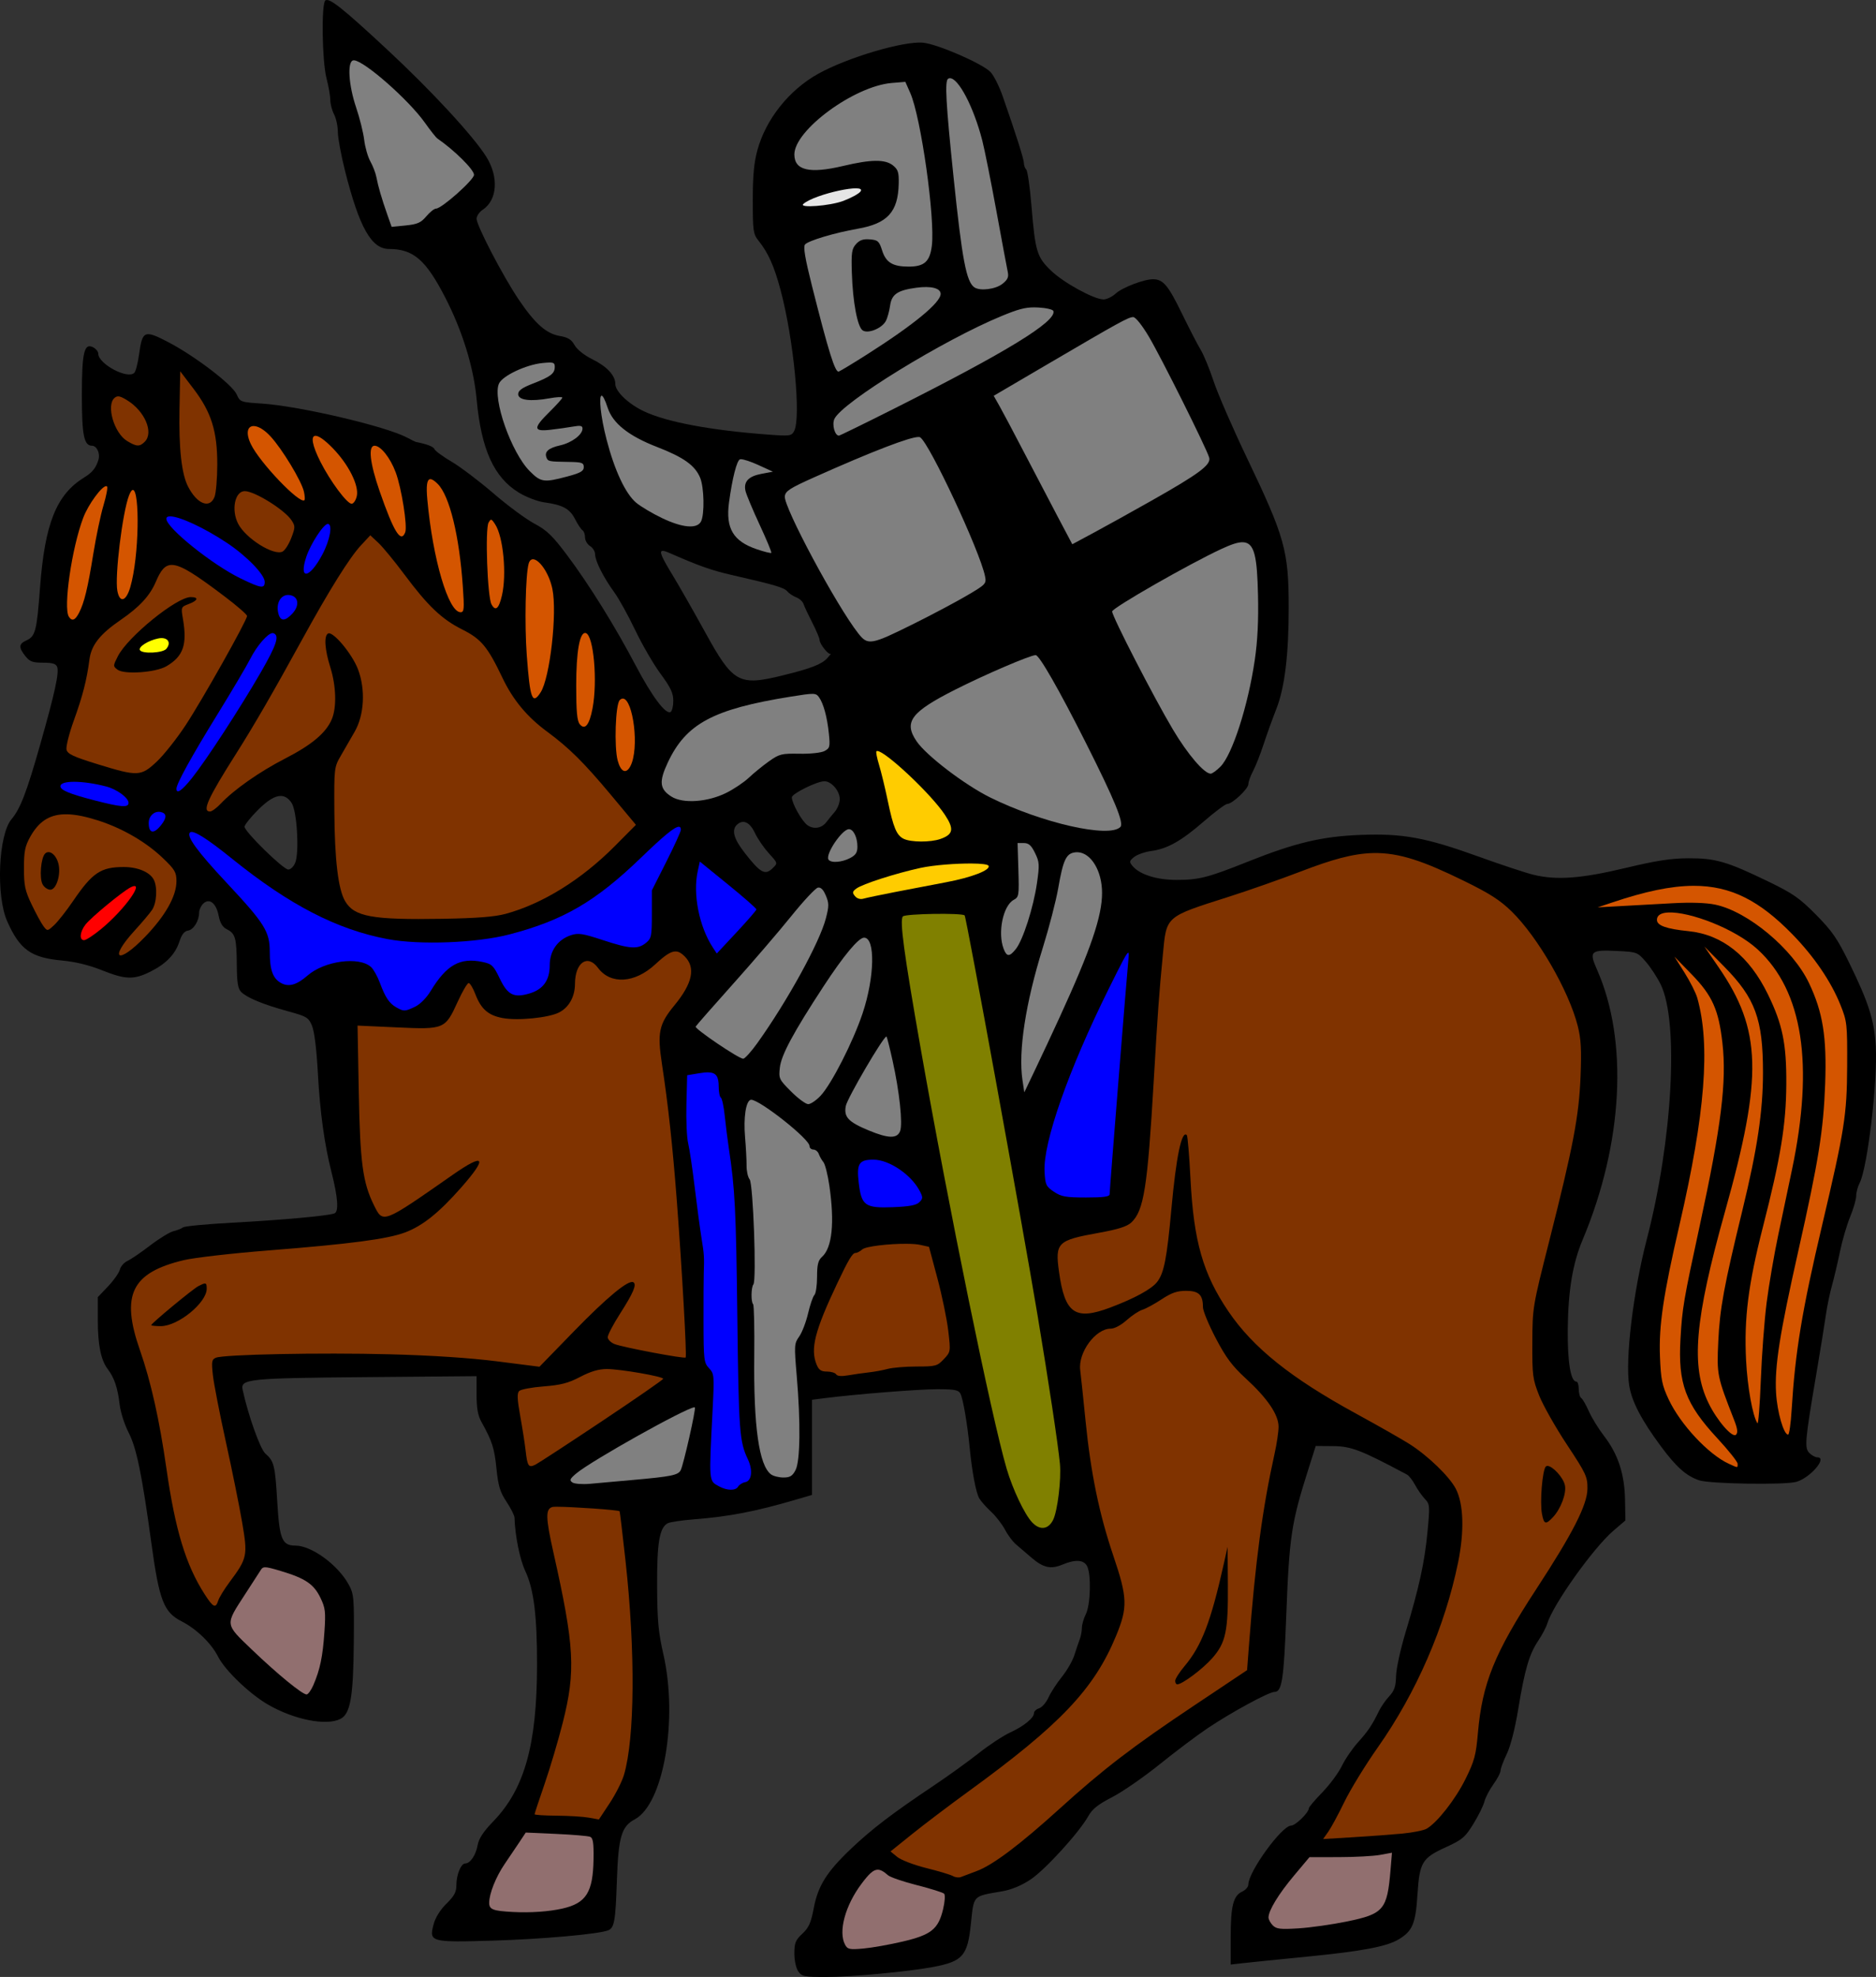
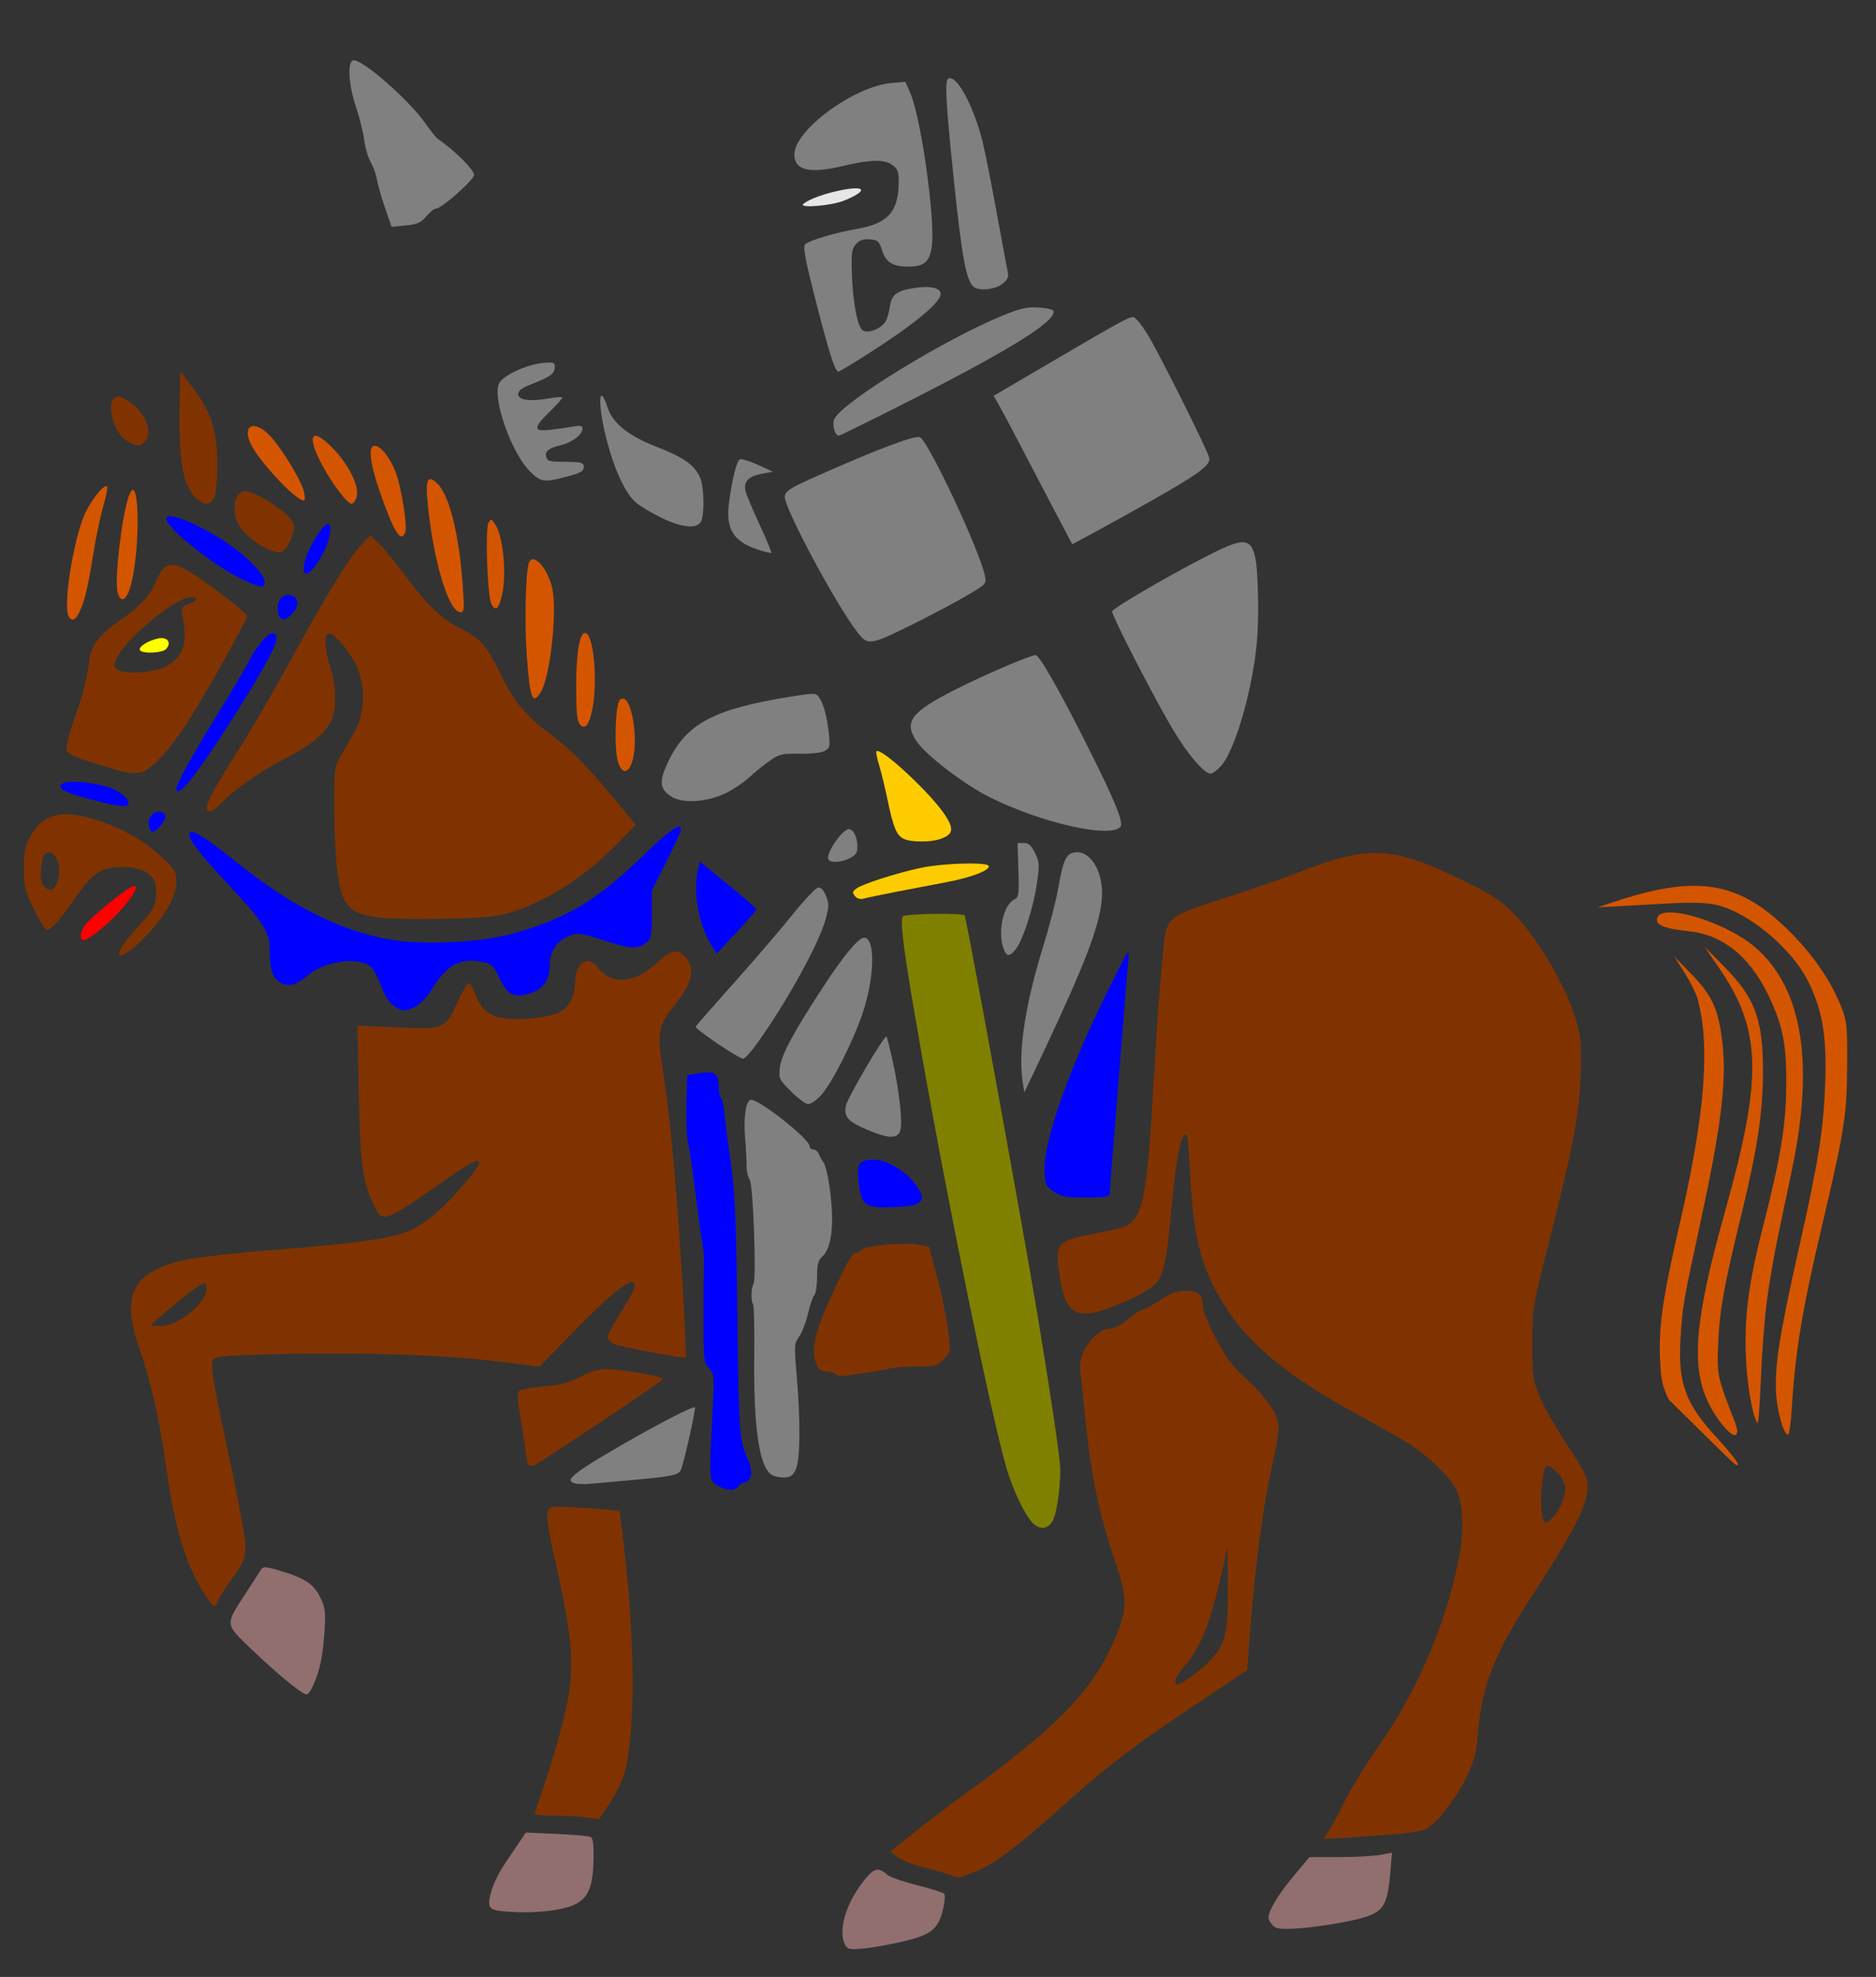
<svg xmlns="http://www.w3.org/2000/svg" xmlns:ns1="http://sodipodi.sourceforge.net/DTD/sodipodi-0.dtd" xmlns:ns2="http://www.inkscape.org/namespaces/inkscape" version="1.1" id="svg2708" width="991.766" height="1044.907" viewBox="0 0 991.766 1044.907" ns1:docname="Warrior7c.svg" ns2:version="1.2.2 (732a01da63, 2022-12-09, custom)">
  <rect x="0" y="0" width="991.766" height="1044.907" fill="#333333" stroke="none" />
  <defs id="defs2712" />
  <ns1:namedview id="namedview2710" pagecolor="#ffffff" bordercolor="#000000" borderopacity="0.25" ns2:showpageshadow="2" ns2:pageopacity="0.0" ns2:pagecheckerboard="0" ns2:deskcolor="#d1d1d1" showgrid="false" ns2:zoom="0.76951673" ns2:cx="466.52657" ns2:cy="509.41063" ns2:window-width="1920" ns2:window-height="1031" ns2:window-x="0" ns2:window-y="25" ns2:window-maximized="1" ns2:current-layer="layer2" />
  <g ns2:groupmode="layer" id="layer2" ns2:label="Layer 1" style="display:inline">
-     <path id="path3189" style="fill:#000000;stroke-width:1.333" d="m 224.1,15.27 c -2.234,1.381 -1.812,32.049 0.566,41.182 1.1,4.223 2,9.381 2,11.461 0,2.08 0.897,5.501 1.992,7.602 1.095,2.1 1.996,6.305 2,9.344 0.005,3.038 1.729,12.338 3.832,20.666 7.521,29.78 13.922,41.134 23.197,41.15 12.834,0.022 19.423,5.671 29.607,25.391 9.21,17.833 15.183,37.158 16.746,54.18 2.428,26.432 9.18,41.272 22.42,49.273 3.81,2.302 9.765,4.58 13.232,5.061 9.893,1.37 13.548,3.349 16.357,8.855 1.418,2.779 3.186,5.427 3.93,5.887 0.744,0.46 1.352,2.156 1.352,3.77 0,1.614 1.201,3.684 2.668,4.6 1.467,0.916 2.666,2.883 2.666,4.373 0,3.461 4.422,12.227 10.113,20.043 2.445,3.358 7.429,12.358 11.074,20 3.645,7.642 9.669,18.021 13.387,23.066 5.337,7.242 6.76,10.242 6.76,14.254 0,2.795 -0.63,5.472 -1.398,5.947 -2.547,1.574 -9.823,-8.107 -18.553,-24.684 -10.969,-20.826 -24.546,-42.643 -36.289,-58.311 -7.603,-10.144 -10.608,-13.03 -17.229,-16.559 -4.41,-2.35 -14.133,-9.538 -21.607,-15.973 -7.475,-6.435 -17.404,-13.95 -22.064,-16.699 -4.661,-2.749 -8.763,-5.747 -9.113,-6.66 -0.518,-1.349 -3.817,-2.636 -9.746,-3.803 -0.367,-0.072 -2.521,-1.123 -4.787,-2.334 -11.163,-5.965 -56.806,-16.653 -76.721,-17.967 -11.284,-0.745 -11.54,-0.84 -13.332,-4.867 -2.308,-5.189 -22.135,-20.314 -36.264,-27.664 -12.543,-6.525 -13.599,-6.072 -15.326,6.557 -0.629,4.599 -1.762,8.979 -2.518,9.734 -3.556,3.556 -19.053,-4.712 -19.053,-10.166 0,-1.037 -1.175,-2.515 -2.611,-3.283 -4.833,-2.587 -6.057,2.525 -6.057,25.305 0,21.073 1.119,26.666 5.334,26.666 2.544,0 4.439,4.022 3.457,7.334 -1.287,4.341 -3.217,6.766 -7.457,9.369 -14.82,9.1 -20.923,24.332 -23.479,58.605 -1.682,22.557 -2.429,25.431 -7.162,27.588 -4.083,1.86 -4.212,3.659 -0.596,8.256 2.322,2.951 3.82,3.514 9.375,3.514 4.927,0 6.828,0.564 7.459,2.211 1.145,2.985 -1.179,13.656 -8.91,40.906 -7.207,25.403 -10.538,34.07 -15.25,39.67 -6.889,8.187 -8.243,40.316 -2.268,53.824 6.656,15.047 12.578,19.303 28.939,20.801 7.059,0.646 14.337,2.413 21.1,5.121 12.493,5.003 16.911,5.142 25.604,0.811 8.393,-4.182 13.222,-9.187 15.449,-16.01 1.209,-3.704 2.601,-5.457 4.557,-5.736 2.921,-0.417 5.848,-5.204 5.848,-9.564 0,-1.38 0.941,-3.451 2.092,-4.602 3.228,-3.228 6.883,-0.457 8.203,6.221 0.79,3.997 2.063,6.114 4.369,7.264 4.477,2.232 5.134,4.569 5.242,18.656 0.074,9.616 0.576,12.719 2.344,14.486 3.063,3.063 11.624,6.599 24.592,10.152 10.103,2.769 10.978,3.293 12.836,7.713 1.25,2.973 2.413,12.457 3.115,25.41 1.099,20.268 3.47,37.414 7.193,52 3.373,13.214 3.915,20.831 1.545,21.74 -3.369,1.293 -27.623,3.501 -54.049,4.922 -13.485,0.725 -25.185,1.839 -26,2.477 -0.815,0.638 -3.101,1.547 -5.08,2.02 -1.979,0.472 -7.517,3.862 -12.307,7.533 -4.79,3.671 -10.175,7.342 -11.967,8.158 -1.792,0.816 -3.609,2.892 -4.041,4.611 -0.432,1.719 -3.231,5.693 -6.221,8.832 l -5.436,5.707 -0.004,12.074 c -0.004,13.253 1.625,21.217 5.334,26.084 3.373,4.426 5.223,9.948 6.201,18.508 0.461,4.036 2.592,10.73 4.738,14.885 4.174,8.079 7.055,22.018 11.947,57.783 4.261,31.149 6.581,37.184 16.166,42.074 7.792,3.975 15.628,11.574 19.193,18.609 3.679,7.26 16.681,19.735 26.447,25.373 13.793,7.964 30.754,11.317 38.211,7.555 5.287,-2.667 6.828,-11.406 7.098,-40.279 0.222,-23.694 0.05,-25.678 -2.65,-30.666 -5.627,-10.395 -19.637,-20.666 -28.188,-20.666 -7.055,0 -8.44,-3.306 -9.609,-22.934 -1.163,-19.518 -1.694,-21.694 -6.281,-25.68 -2.738,-2.378 -9.101,-20.207 -12.025,-33.697 -1.254,-5.785 2.768,-6.199 65.322,-6.738 l 58.334,-0.504 0.004,9.775 c 0.002,7.192 0.686,11.01 2.594,14.443 5.669,10.202 6.819,13.774 7.916,24.598 0.939,9.259 1.883,12.377 5.314,17.559 2.295,3.465 4.2,7.249 4.232,8.406 0.262,9.402 2.802,22.024 5.66,28.119 4.542,9.687 6.286,23.566 6.254,49.748 -0.051,42.084 -6.609,65.542 -23.092,82.604 -5.306,5.492 -7.696,9.127 -8.33,12.668 -0.942,5.256 -3.915,9.633 -6.545,9.633 -2.239,0 -4.674,5.963 -4.674,11.447 0,3.659 -1.123,5.757 -5.244,9.797 -3.273,3.208 -5.825,7.297 -6.789,10.877 -2.534,9.412 -1.663,9.653 31.367,8.662 26.13,-0.784 55.811,-3.433 60.869,-5.432 3.284,-1.298 3.909,-4.816 4.631,-26.02 0.795,-23.379 2.397,-28.89 9.49,-32.666 15.21,-8.097 22.946,-52.89 15.082,-87.334 -2.643,-11.575 -3.213,-17.81 -3.293,-36 -0.101,-22.956 1.253,-30.897 5.66,-33.168 1.225,-0.631 7.512,-1.559 13.971,-2.064 18.34,-1.434 32.274,-4.117 53.256,-10.25 l 9,-2.631 V 780.069 754.917 l 6.334,-0.814 c 16.237,-2.089 49.853,-4.77 59.834,-4.77 9.194,0 11.277,0.397 12.285,2.334 1.395,2.683 3.639,15.727 4.873,28.334 1.284,13.12 3.336,24.003 5.096,27.031 0.869,1.495 3.679,4.671 6.246,7.057 2.567,2.386 5.865,6.641 7.332,9.457 1.467,2.816 4.083,6.32 5.812,7.787 1.73,1.467 5.355,4.575 8.057,6.906 6.331,5.463 10.305,6.388 16.438,3.826 6.884,-2.877 11.298,-2.629 13.098,0.734 2.262,4.226 1.867,20.381 -0.619,25.365 -1.165,2.335 -2.117,5.624 -2.117,7.311 0,1.686 -0.525,4.444 -1.164,6.129 -0.64,1.685 -1.922,5.463 -2.852,8.396 -0.929,2.933 -3.872,8.032 -6.537,11.332 -2.666,3.3 -5.849,8.199 -7.072,10.887 -1.224,2.687 -3.458,5.277 -4.967,5.756 -1.508,0.479 -2.742,1.626 -2.742,2.549 0,2.583 -5.305,6.893 -12.666,10.291 -3.667,1.693 -11.162,6.635 -16.654,10.982 -5.493,4.348 -16.293,12.124 -24,17.279 -21.409,14.32 -32.458,22.753 -43.297,33.049 -12.948,12.299 -17.562,19.648 -19.814,31.559 -1.454,7.69 -2.601,10.253 -6.016,13.443 -3.621,3.383 -4.219,4.863 -4.219,10.443 0,3.727 0.885,7.766 2.074,9.465 1.903,2.718 3.147,2.962 15,2.949 13.341,-0.015 43.364,-2.828 56.258,-5.271 15.651,-2.966 18.186,-5.825 19.957,-22.516 1.668,-15.724 0.756,-14.754 16.432,-17.461 5.076,-0.877 10.265,-3.022 15.148,-6.264 7.71,-5.118 25.748,-24.916 30.551,-33.531 2.078,-3.729 5.167,-6.181 12.578,-9.986 5.402,-2.774 16.764,-10.635 25.246,-17.471 8.482,-6.835 19.922,-15.431 25.422,-19.104 12.699,-8.479 32.199,-19.049 35.143,-19.049 3.952,0 4.947,-6.39 6.219,-39.91 1.609,-42.423 2.653,-49.33 11.791,-78.09 l 3.812,-12 9.184,0.076 c 9.568,0.079 14.718,2.064 39.062,15.059 1.033,0.552 2.947,2.994 4.252,5.428 1.305,2.434 3.63,5.764 5.166,7.398 2.672,2.844 2.732,3.595 1.408,17.506 -1.532,16.103 -4.41,29.268 -11.633,53.201 -2.656,8.8 -4.898,19.125 -4.984,22.947 -0.123,5.492 -0.88,7.73 -3.602,10.668 -1.894,2.045 -4.317,5.517 -5.385,7.717 -3.635,7.486 -5.762,10.662 -11.162,16.668 -2.967,3.3 -6.811,8.931 -8.541,12.516 -1.73,3.585 -6.353,9.829 -10.271,13.875 -3.919,4.046 -7.125,7.818 -7.125,8.381 0,2.295 -7.08,9.229 -9.424,9.229 -4.87,0 -22.576,24.403 -22.576,31.115 0,1.251 -1.471,2.945 -3.268,3.764 -4.693,2.138 -6.066,7.578 -6.066,24.031 v 14.514 l 6.334,-0.727 c 3.483,-0.399 18.54,-1.926 33.461,-3.393 29.761,-2.925 42.76,-5.379 49.184,-9.285 7.15,-4.348 8.785,-8.279 9.754,-23.453 1.098,-17.209 2.424,-19.423 15.09,-25.195 8.597,-3.918 10.097,-5.189 14.453,-12.246 2.673,-4.331 5.306,-9.65 5.852,-11.822 0.545,-2.172 2.69,-6.294 4.766,-9.16 2.076,-2.866 3.773,-6.111 3.773,-7.211 0,-1.1 1.477,-5.059 3.281,-8.799 1.987,-4.12 4.359,-13.369 6.02,-23.467 3.485,-21.192 5.82,-29.215 10.564,-36.312 2.091,-3.128 4.242,-7.188 4.783,-9.021 2.952,-10.006 24.367,-40.096 35.043,-49.236 l 6.309,-5.4 -0.199,-11.016 c -0.245,-13.531 -3.722,-24.074 -11.092,-33.627 -2.91,-3.771 -6.526,-9.651 -8.037,-13.066 -1.511,-3.415 -3.331,-6.569 -4.043,-7.01 -0.712,-0.44 -1.295,-2.566 -1.295,-4.723 0,-2.157 -0.554,-3.922 -1.23,-3.922 -3.054,0 -4.764,-10.472 -4.574,-28 0.219,-20.21 2.602,-34.469 7.848,-46.947 21.39,-50.887 24.28,-105.168 7.604,-142.83 -4.324,-9.765 -3.461,-10.547 10.844,-9.834 10.287,0.513 10.576,0.623 15.012,5.734 2.488,2.866 6.012,8.254 7.83,11.975 9.679,19.804 6.277,82.231 -7.334,134.57 -7.206,27.711 -11.544,63.74 -9.32,77.404 1.378,8.464 6.4,18.107 16.646,31.969 8.198,11.09 13.456,15.779 20.309,18.107 5.605,1.905 45.216,2.546 51.342,0.832 7.385,-2.067 16.735,-12.98 11.121,-12.98 -1.048,0 -2.914,-1.008 -4.146,-2.24 -2.697,-2.697 -2.387,-6.3 3.521,-41.092 2.241,-13.2 4.577,-27.6 5.189,-32 0.613,-4.4 2.041,-11.301 3.172,-15.334 1.131,-4.033 3.042,-12.133 4.246,-18 1.204,-5.867 3.628,-14.157 5.389,-18.422 1.76,-4.265 3.199,-9.245 3.199,-11.066 0,-1.821 0.836,-4.932 1.855,-6.912 4.145,-8.05 9.506,-53.43 8.508,-72.006 -0.74,-13.767 -3.713,-23.148 -14.006,-44.195 -6.288,-12.858 -9.061,-16.88 -17.578,-25.5 -8.748,-8.854 -12.18,-11.236 -25.445,-17.66 -21.608,-10.464 -27.744,-12.247 -42,-12.197 -9.194,0.032 -16.989,1.235 -33.334,5.143 -23.429,5.601 -36.397,6.553 -48.666,3.566 -4.033,-0.982 -16.957,-5.26 -28.719,-9.506 -28.214,-10.185 -40.287,-12.41 -62.615,-11.545 -20.416,0.791 -34.524,4.136 -59.576,14.131 -21.219,8.465 -25.862,9.65 -37.814,9.65 -10.462,0 -19.486,-2.88 -23.232,-7.416 -1.75,-2.119 -1.654,-2.617 0.908,-4.691 1.576,-1.276 5.608,-2.695 8.961,-3.154 8.669,-1.188 15.885,-5.247 27.971,-15.732 5.803,-5.034 11.332,-9.152 12.287,-9.152 2.661,0 11.164,-7.991 11.164,-10.492 0,-1.218 1.11,-4.306 2.467,-6.861 1.357,-2.556 3.84,-8.847 5.518,-13.98 1.677,-5.133 4.738,-13.629 6.803,-18.879 4.43,-11.264 6.55,-28.646 6.535,-53.596 -0.018,-30.002 -1.992,-37.094 -21.943,-78.809 -7.554,-15.794 -15.525,-34.117 -17.715,-40.717 -2.19,-6.6 -5.272,-14.099 -6.848,-16.666 -1.576,-2.567 -6.135,-11.387 -10.133,-19.6 -7.091,-14.567 -9.791,-17.734 -15.109,-17.734 -4.809,0 -16.285,4.4 -19.68,7.547 -1.851,1.715 -4.754,3.119 -6.451,3.119 -5.027,0 -21.039,-8.763 -27.736,-15.18 -7.483,-7.17 -8.381,-10.129 -10.363,-34.152 -0.817,-9.9 -2.053,-18.571 -2.748,-19.268 -0.695,-0.697 -1.264,-2.246 -1.264,-3.443 0,-2.059 -3.894,-14.34 -11.189,-35.289 -1.788,-5.133 -4.651,-10.867 -6.363,-12.742 -4.026,-4.409 -28.018,-14.876 -35.779,-15.609 -10.245,-0.968 -39.863,7.801 -55.334,16.385 -15.374,8.529 -27.669,23.912 -32.176,40.26 -1.85,6.711 -2.49,13.563 -2.49,26.607 0,16.203 0.233,17.862 2.994,21.334 5.268,6.623 8.329,13.491 11.76,26.381 6.91,25.963 10.86,67.296 7.102,74.318 -1.387,2.591 -2.219,2.704 -13.666,1.85 -30.378,-2.266 -53.424,-6.566 -65.559,-12.232 -8.266,-3.86 -15.299,-10.539 -15.299,-14.529 0,-4.518 -4.447,-9.274 -12.289,-13.139 -4.155,-2.048 -7.942,-5.069 -9.234,-7.369 -1.674,-2.979 -3.506,-4.121 -7.773,-4.842 -7.188,-1.214 -13.138,-6.478 -21.77,-19.258 -8.307,-12.299 -22.266,-39.071 -22.266,-42.705 0,-1.456 1.438,-3.591 3.197,-4.744 7.756,-5.082 8.623,-17.276 1.984,-27.939 C 302.331,87.02 279.985,62.862 256.37,40.929 233.231,19.438 226.289,13.918 224.1,15.27 Z M 402.598,306.249 c 0.805,0.058 2.053,0.509 3.734,1.248 15.094,6.638 21.846,9.027 32.207,11.402 23.182,5.314 28.059,6.745 29.688,8.707 0.915,1.103 3.053,2.534 4.752,3.18 1.699,0.646 3.437,2.233 3.861,3.527 0.424,1.294 2.507,5.737 4.631,9.873 2.124,4.136 3.861,8.241 3.861,9.123 0,2.138 4.748,8.095 5.842,7.33 0.474,-0.332 -0.306,0.683 -1.734,2.254 -3.004,3.304 -8.534,5.456 -23.439,9.127 -23.423,5.768 -26.357,4.14 -41.24,-22.91 -5.918,-10.756 -13.61,-24.244 -17.094,-29.973 -5.9,-9.703 -7.483,-13.063 -5.068,-12.889 z m 85.268,121.752 c 3.745,0 8.135,5.11 8.135,9.471 0,1.999 -1.209,5.036 -2.686,6.748 -1.477,1.712 -3.427,4.103 -4.334,5.312 -2.495,3.327 -6.702,4.048 -10.029,1.717 -2.943,-2.062 -8.285,-11.562 -8.285,-14.736 0,-1.941 13.277,-8.512 17.199,-8.512 z m -287.227,7.773 c 2.187,0.071 4.022,1.329 5.609,3.752 2.793,4.262 4.097,25.817 1.904,31.475 -0.782,2.017 -2.444,3.666 -3.695,3.666 -2.668,0 -23.125,-20.016 -23.125,-22.627 0,-0.978 3.209,-4.988 7.131,-8.91 5.03,-5.03 8.979,-7.46 12.176,-7.355 z m 244.33,13.707 c 2.218,0.009 4.378,2.013 6.188,5.869 1.372,2.924 4.523,7.568 7.002,10.32 5.222,5.797 5.138,5.509 2.412,8.234 -4.029,4.029 -6.552,2.629 -15.059,-8.357 -5.741,-7.415 -6.87,-12.095 -3.576,-14.828 1.006,-0.835 2.025,-1.242 3.033,-1.238 z" transform="translate(-52.052,-15.079)" />
    <path id="path3232" style="display:inline;fill:#916f6f;stroke-width:1.333" d="M 192.124 843.448 C 191.024 843.483 190.526 843.935 190.001 844.761 C 189.267 845.915 185.497 851.742 181.622 857.71 C 170.941 874.16 170.82 873.186 185.239 887.001 C 198.741 899.938 211.839 910.664 214.132 910.665 C 214.937 910.665 216.561 908.417 217.741 905.667 C 221.246 897.497 222.664 890.697 223.548 877.815 C 224.293 866.95 224.064 864.971 221.43 859.532 C 217.959 852.361 213.441 849.302 200.667 845.466 C 195.942 844.047 193.537 843.403 192.124 843.448 z M 330.001 983.655 L 326.573 988.827 C 324.688 991.672 321.228 996.801 318.885 1000.224 C 314.207 1007.06 310.667 1015.927 310.667 1020.809 C 310.667 1024.331 312.664 1025.094 323.333 1025.651 C 332.492 1026.13 342.189 1025.458 349.333 1023.847 C 361.951 1021.001 365.566 1015.268 365.833 997.681 C 365.964 989.052 365.572 986.523 364.001 985.892 C 362.901 985.449 354.801 984.766 346.001 984.372 L 330.001 983.655 z M 787.932 994.313 L 781.634 995.47 C 778.169 996.106 768.355 996.634 759.825 996.645 L 744.317 996.667 L 736.155 1006.392 C 727.98 1016.134 722.667 1024.85 722.667 1028.518 C 722.667 1029.595 723.687 1031.495 724.932 1032.741 C 726.837 1034.646 729.009 1034.892 738.598 1034.284 C 744.869 1033.887 756.301 1032.267 764.001 1030.687 C 783.575 1026.667 785.408 1024.512 787.165 1003.489 L 787.932 994.313 z M 516.016 1003.29 C 513.633 1003.331 511.322 1005.641 507.499 1010.727 C 498.866 1022.212 495.129 1036.055 498.805 1042.925 C 500.119 1045.38 501.156 1045.599 508.471 1044.956 C 512.978 1044.56 522.346 1042.901 529.288 1041.267 C 544.36 1037.719 548.091 1034.734 550.618 1024.202 C 551.58 1020.192 551.815 1016.617 551.159 1015.964 C 550.522 1015.33 544.082 1013.311 536.85 1011.477 C 529.618 1009.644 522.72 1007.282 521.518 1006.23 C 519.312 1004.297 517.647 1003.262 516.016 1003.29 z " transform="translate(-52.052,-15.079)" />
    <path id="path3234" style="display:inline;fill:#803300;stroke-width:1.333" d="M 147.333 211.333 L 146.942 231.333 C 146.537 252.053 148.043 265.635 151.481 272.284 C 156.289 281.582 162.98 284.156 165.477 277.667 C 166.253 275.65 166.9 268 166.915 260.667 C 166.949 243.03 163.797 232.969 154.346 220.55 L 147.333 211.333 z M 114.438 224.579 C 113.775 224.602 113.222 224.872 112.63 225.364 C 108.062 229.155 112.331 243.948 119.202 248.138 C 124.235 251.207 125.861 251.282 128.571 248.571 C 133.422 243.721 128.665 232.433 119.341 226.671 C 116.951 225.194 115.543 224.541 114.438 224.579 z M 181.446 274.667 C 176.204 274.667 174.186 284.624 177.952 291.907 C 182.005 299.745 196.902 309.038 201.483 306.587 C 202.74 305.914 204.798 302.67 206.055 299.376 C 208.167 293.848 208.177 293.134 206.192 290.104 C 202.561 284.563 186.697 274.667 181.446 274.667 z M 247.817 298.001 L 242.852 303.333 C 236.846 309.785 226.016 327.133 211.704 353.231 C 196.677 380.634 186.248 398.665 176.942 413.333 C 161.841 437.136 158.74 444.001 163.085 444.001 C 164.048 444.001 166.597 442.131 168.751 439.845 C 175.751 432.415 189.27 422.946 202.805 415.993 C 216.92 408.743 224.479 402.368 227.481 395.183 C 230.104 388.906 229.777 377.652 226.684 367.786 C 223.748 358.42 223.248 351.289 225.43 349.94 C 227.943 348.387 238.205 360.613 241.323 368.874 C 245.35 379.544 244.626 392.977 239.546 401.825 C 237.596 405.221 234.349 410.85 232.333 414.333 C 228.695 420.617 228.667 420.85 228.811 444.001 C 228.97 469.491 230.833 485.08 234.462 491.313 C 239.295 499.616 248.736 501.338 286.001 500.704 C 304.136 500.396 313.606 499.654 319.333 498.095 C 338.907 492.765 359.48 479.997 377.12 462.233 L 388.241 451.036 L 375.001 435.185 C 360.718 418.084 352.88 410.322 341.218 401.728 C 330.673 393.957 323.24 384.997 317.698 373.378 C 309.818 356.858 306.465 352.821 296.462 347.811 C 285.632 342.388 278.252 335.374 265.801 318.667 C 260.61 311.7 254.439 304.201 252.089 302.001 L 247.817 298.001 z M 142.934 313.667 C 139.05 313.636 136.904 316.779 134.401 322.647 C 131.284 329.956 125.765 335.937 115.901 342.692 C 104.932 350.204 100.338 356.007 99.346 363.61 C 97.931 374.469 95.787 382.835 91.061 395.942 C 88.561 402.877 86.833 409.81 87.219 411.351 C 87.787 413.61 90.957 415.086 103.628 418.987 C 124.914 425.541 126.539 425.473 134.874 417.677 C 138.592 414.199 145.463 405.547 150.141 398.452 C 158.999 385.018 182.631 343.003 182.653 340.649 C 182.66 339.906 177.417 335.33 171.001 330.481 C 155.799 318.994 147.929 313.707 142.934 313.667 z M 152.874 330.667 C 157.269 330.667 156.761 332.462 151.841 334.319 C 147.736 335.869 147.695 335.973 148.772 342.278 C 151.091 355.845 148.935 362.004 140.046 367.21 C 134.342 370.55 117.746 371.714 114.182 369.024 C 111.766 367.2 111.771 367.008 114.376 361.907 C 119.644 351.589 145.428 330.667 152.874 330.667 z M 87.669 445.466 C 87.032 445.45 86.411 445.454 85.805 445.478 C 77.729 445.791 72.341 449.628 68.022 457.386 C 65.266 462.335 64.71 465.125 64.712 474.001 C 64.713 483.2 65.285 485.859 68.872 493.333 C 71.159 498.1 73.951 503.2 75.075 504.667 C 77.102 507.311 77.148 507.306 80.712 504.001 C 82.688 502.168 87.169 496.466 90.667 491.333 C 100.907 476.306 105.338 473.333 117.487 473.333 C 124.827 473.333 131.185 475.986 133.294 479.927 C 135.391 483.845 134.931 492.352 132.423 496.036 C 131.188 497.849 127.073 502.726 123.278 506.872 C 109.254 522.195 114.267 525.228 128.772 510.196 C 139.492 499.087 145.333 488.724 145.333 480.813 C 145.333 476.121 144.491 474.678 138.294 468.741 C 129.22 460.05 116.678 452.78 103.598 448.632 C 97.357 446.652 92.126 445.578 87.669 445.466 z M 77.729 465.46 C 79.713 465.49 81.946 467.85 82.899 471.413 C 84.405 477.045 81.883 485.333 78.663 485.333 C 77.25 485.333 75.404 484.046 74.561 482.472 C 72.784 479.151 73.655 468.477 75.885 466.247 C 76.435 465.698 77.068 465.45 77.729 465.46 z M 778.007 465.956 C 767.205 466.195 755.917 469.481 740.032 475.571 C 729.381 479.655 712.267 485.675 702.001 488.946 C 667.904 499.811 668.782 499.051 666.837 519.333 C 664.732 541.275 664.137 549.498 661.968 586.667 C 658.687 642.864 656.763 654.98 650.13 661.212 C 647.855 663.349 643.18 664.83 632.823 666.698 C 610.994 670.635 609.762 671.854 611.923 687.386 C 614.983 709.387 620.43 713.163 639.016 706.167 C 651.779 701.363 660.778 696.461 663.739 692.696 C 667.421 688.016 668.929 680.33 671.329 654.001 C 673.854 626.299 676.771 612.326 679.468 615.022 C 679.908 615.463 680.785 625.913 681.417 638.245 C 683.105 671.184 688.033 688.395 701.446 708.183 C 714.43 727.337 734.452 743.392 768.667 762.085 C 780.4 768.495 793.236 775.796 797.192 778.31 C 806.997 784.539 818.367 795.529 821.692 801.991 C 825.812 809.997 826.256 824.368 822.891 840.864 C 815.962 874.838 800.798 909.748 780.368 938.759 C 773.877 947.976 765.966 960.875 762.788 967.425 C 759.609 973.974 755.775 981.077 754.266 983.208 L 751.524 987.081 L 767.428 986.122 C 776.176 985.594 787.833 984.735 793.333 984.214 C 798.833 983.692 804.613 982.547 806.177 981.669 C 811.741 978.546 821.445 966.181 826.78 955.415 C 831.521 945.847 832.342 942.807 833.366 931.022 C 835.642 904.821 842.148 888.756 864.077 855.214 C 883.556 825.418 891.187 810.459 891.268 801.909 C 891.328 795.593 890.567 793.958 880.385 778.56 C 874.364 769.452 867.775 757.8 865.745 752.667 C 862.312 743.988 862.058 742.024 862.132 724.667 C 862.21 706.179 862.296 705.667 870.995 671.333 C 883.748 620.995 886.795 604.996 887.626 584.001 C 888.185 569.854 887.868 564.144 886.141 557.333 C 881.431 538.75 864.995 510.292 851.188 496.811 C 845.078 490.846 839.508 487.276 826.005 480.669 C 804.979 470.381 791.894 465.649 778.007 465.956 z M 409.384 517.964 C 406.748 517.835 403.654 519.949 398.491 524.743 C 387.652 534.808 374.817 535.601 368.173 526.614 C 362.683 519.189 356.064 523.791 356.02 535.065 C 355.994 541.857 352.881 547.476 347.643 550.186 C 342.13 553.04 325.796 554.659 317.727 553.151 C 310.176 551.741 306.355 548.391 303.368 540.569 C 302.128 537.323 300.528 534.667 299.813 534.667 C 299.099 534.667 296.48 539.132 293.993 544.591 C 287.4 559.059 286.951 559.246 261.813 558.097 L 241.071 557.149 L 241.721 592.241 C 242.413 629.568 243.819 640.094 249.702 652.001 C 254.576 661.866 254.092 662.051 291.333 636.052 C 308.355 624.168 310.031 626.652 295.848 642.747 C 284.049 656.138 275.436 663.021 266.12 666.507 C 256.787 669.999 236.96 672.605 193.983 675.987 C 174.908 677.489 154.779 679.795 149.251 681.112 C 121.544 687.713 115.81 699.451 126.02 728.667 C 131.813 745.243 136.325 765.402 140.032 791.269 C 144.696 823.808 150.284 842.192 160.212 857.663 C 164.758 864.748 166.058 865.355 167.43 861.03 C 167.949 859.396 170.616 855.045 173.356 851.362 C 182.822 838.642 183.087 837.389 180.061 819.692 C 178.603 811.16 174.725 791.988 171.444 777.089 C 168.163 762.19 165.077 746.339 164.589 741.866 C 163.806 734.707 163.999 733.609 166.184 732.696 C 170.398 730.936 221.541 729.919 258.001 730.872 C 280.308 731.455 300.614 732.792 314.956 734.618 L 337.245 737.456 L 355.43 718.759 C 373.059 700.636 384.414 691.275 386.901 692.811 C 388.774 693.969 386.869 698.444 379.817 709.466 C 376.251 715.039 373.333 720.605 373.333 721.833 C 373.333 723.061 374.984 724.708 377.001 725.491 C 381.501 727.239 413.778 733.333 414.534 732.577 C 415.206 731.905 412.611 685.861 409.88 650.001 C 407.666 620.937 405.275 598.91 402.022 577.612 C 399.454 560.797 400.377 556.42 408.602 546.429 C 418.217 534.75 419.933 526.478 413.977 520.522 C 412.38 518.925 410.965 518.041 409.384 517.964 z M 531.276 672.472 C 522.276 672.407 509.781 673.768 507.895 675.452 C 506.738 676.486 505.092 677.333 504.239 677.333 C 502.728 677.333 500.504 681.059 494.694 693.333 C 482.754 718.555 480.349 728.021 483.762 736.333 C 484.928 739.17 486.162 740.001 489.221 740.001 C 491.396 740.001 493.587 740.665 494.089 741.478 C 494.681 742.436 496.93 742.616 500.501 741.991 C 503.525 741.462 508.399 740.768 511.333 740.448 C 514.266 740.129 518.766 739.301 521.333 738.608 C 523.899 737.915 530.802 737.345 536.671 737.341 C 546.718 737.334 547.556 737.107 550.999 733.46 C 554.639 729.603 554.65 729.537 553.362 718.46 C 552.651 712.341 550.067 699.851 547.622 690.706 L 543.178 674.077 L 538.589 673.054 C 536.888 672.674 534.276 672.493 531.276 672.472 z M 160.366 693.474 C 161.196 693.495 161.333 694.35 161.333 696.208 C 161.333 703.638 146.181 716.001 137.073 716.001 C 134.283 716.001 132.001 715.765 132.001 715.478 C 132.001 714.556 153.893 696.432 156.913 694.854 C 158.658 693.943 159.721 693.457 160.366 693.474 z M 679.091 697.333 C 674.345 697.333 671.389 698.357 666.137 701.823 C 662.395 704.293 657.834 706.774 656.001 707.335 C 654.167 707.896 650.415 710.373 647.663 712.843 C 644.692 715.509 641.249 717.333 639.188 717.333 C 631.195 717.333 621.944 729.932 623.118 739.218 C 623.497 742.215 624.761 754.248 625.928 765.96 C 628.686 793.615 633.146 815.283 640.628 837.366 C 648.121 859.485 648.299 864.586 642.1 879.634 C 630.513 907.762 612.614 926.625 564.001 961.94 C 554.101 969.132 540.787 979.207 534.415 984.329 L 522.829 993.642 L 526.415 996.573 C 528.387 998.186 535.329 1000.832 541.843 1002.452 C 548.356 1004.072 554.656 1005.967 555.843 1006.663 C 557.029 1007.359 558.901 1007.593 560.001 1007.183 C 561.101 1006.773 565 1005.295 568.667 1003.899 C 577.165 1000.664 591.363 989.959 612.198 971.073 C 635.249 950.179 650.867 938.2 683.247 916.579 L 711.333 897.823 L 712.341 884.579 C 715.695 840.447 719.455 812.343 725.885 783.333 C 727.023 778.2 727.965 771.854 727.977 769.229 C 728.008 762.856 722.114 754.153 710.651 743.649 C 703.462 737.062 700.164 732.645 694.788 722.397 C 691.055 715.283 688.001 707.892 688.001 705.976 C 688.001 699.445 685.822 697.333 679.091 697.333 z M 372.829 738.667 C 368.563 738.667 364.308 739.923 358.798 742.811 C 352.502 746.111 348.56 747.138 339.477 747.845 C 333.202 748.333 327.37 749.43 326.518 750.282 C 325.342 751.459 325.479 754.656 327.087 763.581 C 328.251 770.044 329.528 778.232 329.925 781.776 C 330.854 790.081 331.494 791.007 335.081 789.22 C 336.686 788.419 352.541 778.068 370.313 766.216 C 388.086 754.364 402.636 744.294 402.647 743.837 C 402.677 742.61 379.933 738.667 372.829 738.667 z M 870.202 789.882 C 872.855 790.003 878.423 795.856 879.344 800.05 C 880.28 804.31 877.217 812.533 873.038 816.981 C 869.182 821.086 868.271 820.803 867.214 815.167 C 866.055 808.992 867.45 792.017 869.264 790.202 C 869.502 789.964 869.823 789.864 870.202 789.882 z M 346.344 811.454 C 345.235 811.455 344.471 811.49 344.175 811.567 C 340.38 812.56 340.459 817.081 344.591 835.487 C 355.788 885.374 356.492 898.197 349.54 925.655 C 347.174 934.999 342.859 949.544 339.952 957.976 C 337.045 966.407 334.667 973.611 334.667 973.985 C 334.667 974.36 339.916 974.701 346.333 974.743 C 352.749 974.785 360.399 975.254 363.333 975.784 L 368.667 976.747 L 374.346 968.155 C 377.47 963.43 380.869 956.727 381.899 953.259 C 387.666 933.839 388.007 887.953 382.741 840.056 C 381.172 825.786 379.763 813.99 379.61 813.843 C 378.86 813.118 354.111 811.445 346.344 811.454 z M 701.022 832.667 L 701.177 852.269 C 701.375 877.276 700.102 883.326 692.925 891.479 C 687.862 897.231 677.031 905.333 674.405 905.333 C 673.815 905.333 673.333 904.491 673.333 903.46 C 673.333 902.429 675.524 898.978 678.202 895.792 C 687.352 884.906 692.17 872.348 699.089 841.333 L 701.022 832.667 z " transform="translate(-52.052,-15.079)" />
    <path style="fill:#ff0000;stroke-width:1.333" d="M 105.535,506.093 C 118.214,495.655 129.408,479.76 121,484.133 116.588,486.428 100.289,499.879 97.271,503.715 94.247,507.56 93.841,512 96.513,512 c 1.016,0 5.076,-2.658 9.022,-5.907 z" id="path3280" transform="translate(-52.052,-15.079)" />
    <path style="fill:#ffff00;stroke-width:1.333" d="m 139.986,358.017 c 2.88,-3.47 0.556,-6.459 -4.27,-5.493 -5.329,1.066 -10.719,4.519 -9.68,6.202 1.274,2.062 12.107,1.512 13.95,-0.708 z" id="path3310" transform="translate(-52.052,-15.079)" />
    <path id="path3270" style="display:inline;fill:#0000ff;stroke-width:1.333" d="M 142.171 288.001 C 140.783 287.965 140.001 288.37 140.001 289.286 C 140.001 294.059 164.288 313.556 179.296 320.829 C 190.078 326.055 192.001 326.328 192.001 322.638 C 192.001 318.804 182.466 308.957 172.044 302.028 C 159.791 293.883 147.126 288.13 142.171 288.001 z M 225.343 292.001 C 223.118 292.001 216.279 302.47 213.977 309.399 C 209.851 321.822 215.621 321.018 222.442 308.22 C 226.529 300.552 228.059 292.001 225.343 292.001 z M 204.212 329.544 C 200.307 329.665 197.903 334.107 199.19 339.235 C 200.267 343.524 202.66 343.598 206.544 339.464 C 210.662 335.08 209.895 330.141 205.01 329.579 C 204.737 329.548 204.472 329.536 204.212 329.544 z M 196.089 349.688 C 193.546 349.864 187.847 356.392 184.343 363.323 C 182.486 366.996 174.702 380.161 167.046 392.579 C 153.256 414.945 145.333 429.314 145.333 431.962 C 145.333 434.97 148.21 432.993 153.522 426.333 C 161.147 416.773 179.046 389.284 189.921 370.435 C 198.375 355.78 199.95 350.87 196.553 349.739 C 196.414 349.693 196.258 349.677 196.089 349.688 z M 91.385 428.288 C 86.91 428.267 84.001 429.051 84.001 430.645 C 84.001 432.691 88.805 434.688 101.786 438.044 C 116.14 441.754 120.001 442.049 120.001 439.431 C 120.001 436.738 113.851 432.233 108.159 430.757 C 101.9 429.133 95.861 428.309 91.385 428.288 z M 135.944 444.14 C 133.134 444.142 130.667 446.733 130.667 449.94 C 130.667 455.655 133.326 456.125 137.272 451.108 C 140.395 447.139 140.248 444.887 136.825 444.224 C 136.529 444.166 136.235 444.139 135.944 444.14 z M 410.923 452.06 C 408.687 452.056 402.742 456.996 390.96 468.372 C 366.962 491.542 349.871 501.512 321.401 508.948 C 304.027 513.486 273.965 514.643 256.919 511.431 C 230.194 506.394 205.018 493.383 174.751 468.968 C 161.106 457.961 154.007 453.55 152.446 455.11 C 150.504 457.052 156.398 465.133 171.669 481.458 C 192.045 503.241 194.667 507.429 194.667 518.198 C 194.667 527.792 196.338 532.349 200.712 534.69 C 204.761 536.858 208.946 535.651 214.667 530.667 C 223.562 522.916 241.877 520.46 248.188 526.171 C 249.499 527.357 251.602 531.104 252.862 534.497 C 255.773 542.336 257.882 545.47 261.655 547.565 C 265.579 549.745 266.105 549.724 271.458 547.185 C 274.117 545.923 277.5 542.535 279.659 538.972 C 288.091 525.054 295.262 521.006 307.071 523.499 C 312.116 524.564 312.926 525.339 316.262 532.298 C 320.438 541.009 323.719 542.64 332.05 540.144 C 339.227 537.993 342.667 533.17 342.667 525.257 C 342.667 517.646 346.885 511.682 353.907 509.364 C 357.767 508.09 360.109 508.45 370.706 511.942 C 385.045 516.668 389.207 516.943 393.516 513.454 C 396.418 511.104 396.66 509.936 396.663 498.296 L 396.667 485.685 L 404.335 470.497 C 408.551 462.144 412.001 454.566 412.001 453.655 C 412.001 452.61 411.668 452.061 410.923 452.06 z M 422.024 470.462 L 420.909 475.563 C 418.265 487.673 421.659 504.798 428.893 515.86 L 430.981 519.052 L 441.426 507.86 C 447.171 501.704 451.901 496.251 451.936 495.743 C 451.971 495.236 445.256 489.34 437.012 482.642 L 422.024 470.462 z M 648.561 518.657 C 647.864 518.345 645.292 523.383 638.05 538.001 C 616.895 580.701 603.465 618.967 604.266 634.257 C 604.634 641.28 605.039 642.158 609.198 644.954 C 613.113 647.586 615.422 648.001 626.198 648.001 C 635.646 648.001 638.667 647.573 638.667 646.237 C 638.667 643.997 647.718 530.931 648.612 522.001 C 648.808 520.047 648.878 518.799 648.561 518.657 z M 426.77 581.882 C 425.439 581.819 423.801 581.975 421.8 582.31 L 415.333 583.39 L 414.936 598.696 C 414.718 607.114 415.13 616.4 415.848 619.333 C 416.567 622.266 418.13 632.767 419.323 642.667 C 420.516 652.567 422.123 664.566 422.895 669.333 C 424.309 678.063 424.401 679.489 424.094 688.001 C 424.002 690.568 423.945 702.23 423.968 713.919 C 424.006 733.804 424.194 735.367 426.878 738.224 C 429.64 741.163 429.709 741.985 428.778 760.306 C 426.816 798.911 426.711 797.665 432.153 800.657 C 436.428 803.008 440.963 803.078 442.266 800.815 C 442.853 799.797 444.534 798.741 446.001 798.47 C 449.493 797.824 450.157 792.137 447.415 786.358 C 442.975 777.003 442.581 771.677 441.854 711.333 C 441.168 654.398 440.623 643.574 437.358 622.001 C 436.692 617.601 435.725 609.93 435.21 604.956 C 434.694 599.982 433.76 595.598 433.135 595.212 C 432.51 594.826 432.001 592.217 432.001 589.417 C 432.001 584.228 430.765 582.071 426.77 581.882 z M 513.831 628.005 C 506.185 627.998 504.847 630.069 506.012 640.114 C 507.429 652.318 509.351 653.702 524.081 653.128 C 532.756 652.79 536.484 652.089 538.073 650.499 C 540.022 648.549 540.039 647.947 538.239 644.499 C 533.75 635.901 522.077 628.012 513.831 628.005 z " transform="translate(-52.052,-15.079)" />
-     <path id="path3254" style="display:inline;fill:#d45500;stroke-width:1.333" d="M 947.305 483.269 C 935.32 483.312 921.594 486.301 904.667 491.974 L 896.667 494.655 L 909.333 493.956 C 916.299 493.572 928.6 492.896 936.667 492.454 C 945.88 491.949 954.103 492.228 958.78 493.206 C 976.149 496.838 999.795 516.599 1008.395 534.667 C 1015.742 550.102 1017.841 563.191 1016.94 587.958 C 1016.048 612.505 1013.451 628.683 1002.802 676.001 C 992.858 720.182 990.171 737.29 990.985 751.259 C 991.576 761.403 995.019 773.333 997.354 773.333 C 997.939 773.333 998.777 767.483 999.216 760.333 C 1001.104 729.547 1004.679 707.874 1015.333 662.667 C 1027.188 612.358 1028.454 604.319 1028.565 578.667 C 1028.662 556.21 1028.529 554.989 1025.005 546.185 C 1020.059 533.832 1010.987 520.522 999.516 508.786 C 982.426 491.301 967.282 483.195 947.305 483.269 z M 934.067 497.366 C 930.326 497.525 928.001 498.733 928.001 501.255 C 928.001 504.27 932.978 506.056 944.667 507.233 C 962.576 509.037 976.787 520.343 986.694 540.667 C 994.417 556.51 996.512 566.735 996.397 588.001 C 996.281 609.479 993.477 626.633 984.044 663.558 C 976.28 693.945 974.016 711.843 975.132 734.001 C 975.844 748.151 978.6 763.467 981.128 767.333 C 981.607 768.066 982.413 757.867 982.917 744.667 C 983.421 731.467 984.804 713.026 985.991 703.688 C 987.178 694.35 989.957 678.15 992.165 667.688 C 994.373 657.226 997.629 641.766 999.399 633.333 C 1011.114 577.523 1005.111 538.856 981.333 516.962 C 969.25 505.836 945.291 496.888 934.067 497.366 z M 953.065 515.333 L 960.575 526.263 C 983.408 559.493 984.061 583.917 964.026 655.333 C 947.926 712.724 945.811 737.282 955.3 756.708 C 959.842 766.007 967.92 775.281 969.821 773.38 C 970.882 772.319 970.608 770.191 968.823 765.626 C 959.764 742.458 959.625 741.772 960.442 724.001 C 961.233 706.798 963.479 694.61 973.214 654.667 C 981.065 622.45 984.074 602.32 984.075 582.001 C 984.076 553.782 980 542.643 963.585 526.001 L 953.065 515.333 z M 937.225 520.667 L 942.602 529.192 C 945.56 533.881 948.591 539.88 949.337 542.524 C 956.367 567.456 953.533 603.629 939.942 662.415 C 931.379 699.454 928.951 715.819 929.608 732.081 C 930.102 744.289 930.716 747.302 934.219 754.747 C 940.451 767.99 955.276 783.845 966.001 788.737 C 970.999 791.017 970.667 791.016 970.667 788.757 C 970.667 787.706 965.848 781.645 959.958 775.288 C 943.048 757.035 939.094 746.363 940.46 722.667 C 941.401 706.341 942.044 702.564 950.682 662.667 C 962.033 610.241 964.944 586.775 962.632 566.364 C 960.64 548.785 957.304 541.316 946.45 530.153 L 937.225 520.667 z " transform="translate(-52.052,-15.079)" />
+     <path id="path3254" style="display:inline;fill:#d45500;stroke-width:1.333" d="M 947.305 483.269 C 935.32 483.312 921.594 486.301 904.667 491.974 L 896.667 494.655 L 909.333 493.956 C 916.299 493.572 928.6 492.896 936.667 492.454 C 945.88 491.949 954.103 492.228 958.78 493.206 C 976.149 496.838 999.795 516.599 1008.395 534.667 C 1015.742 550.102 1017.841 563.191 1016.94 587.958 C 1016.048 612.505 1013.451 628.683 1002.802 676.001 C 992.858 720.182 990.171 737.29 990.985 751.259 C 991.576 761.403 995.019 773.333 997.354 773.333 C 997.939 773.333 998.777 767.483 999.216 760.333 C 1001.104 729.547 1004.679 707.874 1015.333 662.667 C 1027.188 612.358 1028.454 604.319 1028.565 578.667 C 1028.662 556.21 1028.529 554.989 1025.005 546.185 C 1020.059 533.832 1010.987 520.522 999.516 508.786 C 982.426 491.301 967.282 483.195 947.305 483.269 z M 934.067 497.366 C 930.326 497.525 928.001 498.733 928.001 501.255 C 928.001 504.27 932.978 506.056 944.667 507.233 C 962.576 509.037 976.787 520.343 986.694 540.667 C 994.417 556.51 996.512 566.735 996.397 588.001 C 996.281 609.479 993.477 626.633 984.044 663.558 C 976.28 693.945 974.016 711.843 975.132 734.001 C 975.844 748.151 978.6 763.467 981.128 767.333 C 981.607 768.066 982.413 757.867 982.917 744.667 C 983.421 731.467 984.804 713.026 985.991 703.688 C 987.178 694.35 989.957 678.15 992.165 667.688 C 994.373 657.226 997.629 641.766 999.399 633.333 C 1011.114 577.523 1005.111 538.856 981.333 516.962 C 969.25 505.836 945.291 496.888 934.067 497.366 z M 953.065 515.333 L 960.575 526.263 C 983.408 559.493 984.061 583.917 964.026 655.333 C 947.926 712.724 945.811 737.282 955.3 756.708 C 959.842 766.007 967.92 775.281 969.821 773.38 C 970.882 772.319 970.608 770.191 968.823 765.626 C 959.764 742.458 959.625 741.772 960.442 724.001 C 961.233 706.798 963.479 694.61 973.214 654.667 C 981.065 622.45 984.074 602.32 984.075 582.001 C 984.076 553.782 980 542.643 963.585 526.001 L 953.065 515.333 z M 937.225 520.667 L 942.602 529.192 C 945.56 533.881 948.591 539.88 949.337 542.524 C 956.367 567.456 953.533 603.629 939.942 662.415 C 931.379 699.454 928.951 715.819 929.608 732.081 C 930.102 744.289 930.716 747.302 934.219 754.747 C 970.999 791.017 970.667 791.016 970.667 788.757 C 970.667 787.706 965.848 781.645 959.958 775.288 C 943.048 757.035 939.094 746.363 940.46 722.667 C 941.401 706.341 942.044 702.564 950.682 662.667 C 962.033 610.241 964.944 586.775 962.632 566.364 C 960.64 548.785 957.304 541.316 946.45 530.153 L 937.225 520.667 z " transform="translate(-52.052,-15.079)" />
    <path id="path3344" style="display:inline;fill:#d45500;stroke-width:1.333" d="M 186.249 240.265 C 183.002 240.19 181.744 243.653 184.655 249.788 C 189.258 259.489 210.618 281.827 213.007 279.438 C 213.326 279.119 213.202 277.105 212.731 274.962 C 211.503 269.37 201.182 252.31 195.009 245.667 C 191.623 242.024 188.47 240.316 186.249 240.265 z M 218.753 245.417 C 216.309 245.538 217.005 250.351 221.458 259.169 C 226.629 269.408 235.496 281.333 237.938 281.333 C 238.956 281.333 240.191 279.502 240.682 277.263 C 241.91 271.672 236.316 260.536 227.977 251.976 C 223.566 247.447 220.425 245.334 218.753 245.417 z M 250.063 250.667 C 246.561 250.667 247.607 259.944 252.786 274.823 C 260.287 296.372 264.008 302.335 266.274 296.431 C 267.529 293.161 264.325 272.967 261.245 264.735 C 258.35 256.998 253.318 250.667 250.063 250.667 z M 279.503 268.333 C 277.721 268.445 277.302 271.91 277.964 279.153 C 280.851 310.754 289.092 338.667 295.536 338.667 C 297.424 338.667 297.565 337.054 296.729 325.001 C 294.865 298.131 289.714 277.107 283.464 270.856 C 281.743 269.135 280.436 268.275 279.503 268.333 z M 108.255 272.022 C 105.983 271.826 98.78 281.533 96.032 288.79 C 90.016 304.676 85.427 336.23 88.438 341.001 C 90.084 343.608 91.77 342.983 93.827 339.001 C 96.607 333.621 98.471 325.904 101.407 307.634 C 102.848 298.669 105.257 287.22 106.76 282.192 C 108.264 277.165 109.111 272.666 108.641 272.196 C 108.537 272.091 108.406 272.036 108.255 272.022 z M 122.339 274.034 C 121.749 274 121.059 274.888 120.268 276.927 C 116.778 285.929 112.65 319.669 114.096 327.378 C 115.337 333.992 118.738 332.987 120.948 325.353 C 125.722 308.864 125.939 274.244 122.339 274.034 z M 311.624 289.78 C 311.229 289.815 310.875 290.34 310.339 291.3 C 308.443 294.687 309.72 330.493 311.878 334.476 C 313.993 338.378 315.768 336.886 317.405 329.829 C 320.005 318.624 318.112 298.755 313.821 292.206 C 312.705 290.503 312.131 289.736 311.624 289.78 z M 333.952 310.683 C 332.869 310.62 331.996 311.324 331.526 313.001 C 329.866 318.927 329.33 345.049 330.534 361.382 C 332.245 384.585 333.462 387.844 337.87 381.001 C 342.812 373.328 346.702 339.003 344.067 326.319 C 342.327 317.945 337.2 310.869 333.952 310.683 z M 361.497 349.632 C 358.477 349.316 356.667 359.677 356.667 377.462 C 356.667 391.127 357.13 396.15 358.551 397.862 C 361.299 401.172 363.64 398.264 365.309 389.462 C 368.026 375.14 365.894 351.031 361.794 349.696 C 361.694 349.664 361.594 349.642 361.497 349.632 z M 381.38 384.31 C 380.828 384.286 380.258 384.541 379.676 385.122 C 377.422 387.374 376.662 409.889 378.598 417.079 C 380.211 423.069 383.004 424.352 385.259 420.14 C 390.278 410.761 386.708 384.535 381.38 384.31 z " transform="translate(-52.052,-15.079)" />
    <path id="path3364" style="display:inline;fill:#808080;stroke-width:1.333" d="M 239.27 46.962 C 239.092 46.948 238.932 46.955 238.792 46.983 C 235.547 47.644 236.324 60.072 240.358 72.001 C 242.218 77.501 244.123 85.174 244.591 89.054 C 245.058 92.933 246.527 98.045 247.856 100.411 C 249.185 102.778 250.612 106.503 251.026 108.69 C 251.967 113.655 253.847 120.099 256.803 128.497 L 259.091 134.995 L 266.546 134.241 C 272.738 133.614 274.581 132.795 277.43 129.409 C 279.317 127.167 281.632 125.333 282.575 125.333 C 285.547 125.333 302.615 110.158 302.641 107.491 C 302.669 104.773 292.391 94.573 283.286 88.282 C 282.53 87.76 279.576 84.034 276.721 80.001 C 268.105 67.827 244.802 47.395 239.27 46.962 z M 554.13 56.423 C 553.832 56.444 553.549 56.533 553.286 56.696 C 551.45 57.831 552.095 69.529 556.151 108.667 C 560.674 152.311 562.912 164.116 567.2 166.979 C 570.217 168.994 578.329 167.984 581.94 165.144 C 584.771 162.917 585.405 161.519 584.817 158.81 C 584.402 156.898 581.695 142.404 578.803 126.603 C 575.912 110.801 572.547 94.002 571.327 89.27 C 566.704 71.342 558.599 56.109 554.13 56.423 z M 530.671 58.337 L 523.479 58.933 C 503.694 60.573 472.001 83.828 472.001 96.704 C 472.001 105.136 479.983 107.022 497.772 102.796 C 512.632 99.266 520.05 99.199 524.186 102.554 C 526.833 104.7 527.307 106.239 527.165 112.22 C 526.812 127.113 521.25 133.214 505.514 135.974 C 493.273 138.12 479.295 142.303 477.622 144.319 C 476.624 145.521 477.664 151.707 481.262 166.001 C 490.115 201.163 493.568 212.195 495.489 211.458 C 496.454 211.088 503.113 207.057 510.288 202.501 C 535.037 186.786 549.333 175.038 549.333 170.415 C 549.333 167.371 544.251 166.088 536.434 167.159 C 526.468 168.525 523.44 170.61 522.594 176.685 C 522.188 179.608 521.16 183.268 520.311 184.817 C 518.219 188.638 511.044 191.557 508.176 189.753 C 505.367 187.986 502.877 174.835 502.384 159.155 C 502.052 148.63 502.352 146.586 504.598 144.091 C 506.52 141.956 508.431 141.308 511.932 141.603 C 516.188 141.96 516.842 142.554 518.403 147.483 C 520.408 153.816 524.004 156.001 532.432 156.001 C 540.693 156.001 543.639 153.352 544.68 144.991 C 546.482 130.52 538.926 76.997 533.278 64.229 L 530.671 58.337 z M 598.786 177.538 C 593.885 177.529 590.152 178.578 581.747 182.032 C 550.889 194.715 497.143 227.774 493.157 236.522 C 491.789 239.524 493.372 245.333 495.557 245.333 C 495.996 245.333 509.025 238.963 524.51 231.177 C 584.242 201.143 610.732 184.91 608.932 179.446 C 608.67 178.65 605.088 177.821 600.973 177.603 C 600.209 177.562 599.486 177.539 598.786 177.538 z M 651.13 182.667 C 648.639 182.667 643.818 185.321 605.692 207.677 L 577.384 224.276 L 580.512 229.806 C 582.234 232.846 588.004 243.734 593.335 254.001 C 598.665 264.268 606.604 279.434 610.977 287.704 L 618.928 302.741 L 630.464 296.54 C 636.808 293.13 650.4 285.591 660.667 279.788 C 686.065 265.433 692.382 260.722 691.303 256.936 C 689.912 252.052 665.964 204.058 659.401 193.001 C 655.814 186.957 652.38 182.667 651.13 182.667 z M 342.348 206.696 C 341.481 206.716 340.367 206.805 338.938 206.942 C 330.23 207.779 317.737 213.656 315.846 217.806 C 312.271 225.654 322.362 254.362 332.13 264.13 C 338.006 270.006 339.611 270.231 352.001 266.917 C 358.958 265.056 360.667 264.079 360.667 261.966 C 360.667 259.65 359.704 259.319 352.667 259.218 C 342.188 259.067 341.737 258.978 340.932 256.88 C 339.772 253.856 342.02 251.862 348.139 250.487 C 354.33 249.097 360.001 244.844 360.001 241.593 C 360.001 240.079 358.898 239.848 355.001 240.544 C 352.251 241.035 346.851 241.796 343.001 242.237 C 333.89 243.281 333.823 241.378 342.667 232.667 C 346.333 229.055 349.333 225.709 349.333 225.231 C 349.333 224.754 346.295 224.916 342.583 225.591 C 332.433 227.436 326.001 226.591 326.001 223.413 C 326.001 221.493 328.005 220.051 333.786 217.811 C 343.153 214.183 345.333 212.52 345.333 209.001 C 345.333 207.209 344.951 206.638 342.348 206.696 z M 370.042 224.216 C 368.616 224.494 369.426 234.729 372.739 247.481 C 376.969 263.762 382.714 276.011 388.352 280.769 C 390.725 282.771 396.849 286.418 401.962 288.872 C 412.745 294.048 420.48 294.753 422.62 290.755 C 424.595 287.064 424.323 272.689 422.18 267.561 C 419.46 261.051 413.463 256.774 399.426 251.335 C 384.458 245.535 376.044 238.878 373.346 230.704 C 371.8 226.019 370.69 224.089 370.042 224.216 z M 537.835 246.052 C 533.548 245.804 513.413 253.535 482.667 267.27 C 469.63 273.095 467.275 274.611 466.948 277.394 C 466.287 283.016 494.131 334.987 505.737 349.792 C 510.871 356.341 512.363 356.082 535.333 344.661 C 544.866 339.921 557.38 333.275 563.141 329.894 C 573.241 323.965 573.587 323.598 572.798 319.651 C 570.176 306.543 543.392 249.225 538.479 246.208 C 538.336 246.12 538.121 246.068 537.835 246.052 z M 443.753 257.79 C 443.537 257.784 443.369 257.802 443.253 257.847 C 441.563 258.495 439.172 267.882 437.454 280.618 C 435.601 294.345 439.644 301.151 452.171 305.392 C 456.094 306.72 459.533 307.578 459.813 307.298 C 460.093 307.018 457.31 300.31 453.628 292.394 C 449.946 284.477 446.587 276.448 446.163 274.55 C 445.068 269.651 447.741 266.808 454.667 265.511 L 460.667 264.388 L 452.807 260.792 C 449.025 259.062 445.259 257.831 443.753 257.79 z M 709.294 301.683 C 706.526 301.537 702.76 302.897 697.612 305.288 C 680.455 313.256 640.001 336.412 640.001 338.265 C 640.001 340.919 662.063 383.772 672.128 400.669 C 679.971 413.836 688.674 424.001 692.106 424.001 C 692.894 424.001 695.196 422.343 697.221 420.317 C 703.508 414.031 711.85 388.155 715.405 363.915 C 716.887 353.807 717.426 342.929 717.108 329.561 C 716.634 309.611 715.382 302.003 709.294 301.683 z M 599.577 361.333 C 596.732 361.333 572.847 371.575 557.061 379.563 C 533.564 391.454 529.672 396.659 536.626 406.892 C 541.728 414.401 562.036 429.902 575.489 436.556 C 602.872 450.098 638.374 458.159 644.343 452.19 C 646.367 450.166 641.406 438.079 626.024 407.544 C 612.012 379.728 601.484 361.333 599.577 361.333 z M 481.569 381.819 C 479.592 381.79 476.245 382.293 469.958 383.304 C 429.007 389.883 414.695 397.575 405.046 418.194 C 400.333 428.264 400.768 432.174 407.036 436.126 C 413.124 439.965 426.163 439.058 436.083 434.106 C 440.07 432.116 445.434 428.502 448.001 426.075 C 450.567 423.648 455.325 419.776 458.573 417.47 C 464.042 413.587 465.232 413.29 474.698 413.462 C 480.568 413.569 486.216 412.955 487.966 412.019 C 490.746 410.53 490.946 409.731 490.247 402.86 C 489.348 394.029 487.38 386.819 484.969 383.522 C 484.155 382.409 483.547 381.848 481.569 381.819 z M 500.852 453.333 C 497.246 453.333 488.301 466.583 490.024 469.372 C 491.22 471.307 496.947 470.934 501.399 468.632 C 504.447 467.056 505.333 465.684 505.333 462.544 C 505.333 457.676 503.22 453.333 500.852 453.333 z M 590.001 460.667 L 590.432 474.899 C 590.841 488.341 590.703 489.22 587.985 490.675 C 582.328 493.702 579.374 508.005 582.634 516.579 C 584.269 520.881 585.772 520.891 589.132 516.62 C 592.899 511.83 598.397 494.673 600.233 481.974 C 601.656 472.133 601.567 470.704 599.231 465.919 C 597.264 461.889 595.89 460.667 593.333 460.667 L 590.001 460.667 z M 621.923 465.524 C 621.458 465.497 620.989 465.511 620.514 465.565 C 615.69 466.123 614.126 469.422 611.46 484.667 C 610.306 491.267 606.651 505.368 603.339 516.001 C 594.206 545.315 590.306 570.726 592.596 586.001 L 593.563 592.438 L 599.555 579.886 C 602.852 572.982 608.547 560.797 612.212 552.81 C 628.747 516.764 634.667 499.419 634.667 487.011 C 634.667 475.411 628.895 465.94 621.923 465.524 z M 485.001 484.2 C 484.812 484.186 484.62 484.2 484.425 484.237 C 483.164 484.48 476.817 491.275 470.321 499.339 C 463.825 507.402 449.917 523.6 439.413 535.333 C 428.908 547.066 420.092 557.119 419.823 557.673 C 419.246 558.86 442.596 574.659 444.934 574.663 C 445.814 574.664 449.242 570.869 452.553 566.229 L 452.551 566.229 C 468.44 543.964 485.35 513.182 488.647 500.524 C 490.347 494 490.348 492.485 488.655 488.431 C 487.5 485.667 486.323 484.298 485.001 484.2 z M 508.854 510.667 C 505.945 510.667 498.035 520.171 487.378 536.468 C 471.447 560.828 465.081 572.661 464.331 579.313 C 463.674 585.138 463.898 585.612 470.301 592.015 C 473.96 595.673 478.018 598.667 479.319 598.667 C 480.621 598.667 483.556 596.678 485.843 594.247 C 491.623 588.101 503.003 565.796 508.061 550.696 C 514.475 531.553 514.888 510.667 508.854 510.667 z M 520.665 562.925 C 519.052 562.925 499.966 595.487 499.184 599.655 C 498.087 605.502 500.516 608.083 511.333 612.569 C 521.74 616.886 526.361 616.979 527.911 612.901 C 529.381 609.035 527.546 591.921 523.913 575.608 C 522.42 568.904 520.986 563.209 520.727 562.95 C 520.711 562.934 520.69 562.925 520.665 562.925 z M 449.241 596.343 C 449.088 596.335 448.956 596.348 448.848 596.384 C 446.341 597.219 445.063 605.809 445.928 616.001 C 446.395 621.501 446.759 628.346 446.737 631.214 C 446.715 634.082 447.44 637.324 448.348 638.417 C 450.225 640.674 452.06 691.778 450.343 693.933 C 449.106 695.483 449.004 703.225 450.204 704.425 C 450.682 704.903 450.946 717.154 450.792 731.647 C 450.394 768.975 453.297 789.558 459.632 794.333 C 460.848 795.25 463.814 796.001 466.221 796.001 C 469.72 796.001 471.006 795.21 472.632 792.065 C 475.105 787.283 475.353 766.841 473.237 742.081 C 471.872 726.11 471.932 725.175 474.55 721.499 C 476.058 719.381 478.168 713.891 479.239 709.298 C 480.31 704.705 481.821 700.314 482.594 699.54 C 483.368 698.766 484.001 694.447 484.001 689.94 C 484.001 683.448 484.552 681.248 486.659 679.341 C 491.991 674.515 493.335 661.339 490.497 641.722 C 489.67 636.008 488.261 630.433 487.366 629.333 C 486.471 628.233 485.366 626.284 484.911 625.001 C 484.456 623.718 483.165 622.667 482.042 622.667 C 480.919 622.667 480.001 621.822 480.001 620.79 C 480.001 617.079 453.986 596.581 449.241 596.343 z M 419.11 758.901 C 414.602 759.238 364.706 787.094 356.667 793.89 C 353.297 796.738 352.982 797.486 354.667 798.632 C 355.767 799.38 359.967 799.693 364.001 799.327 C 368.034 798.961 378.233 798.046 386.667 797.294 C 406.977 795.482 410.522 794.764 411.897 792.179 C 413.359 789.431 420.087 759.642 419.401 758.956 C 419.353 758.908 419.256 758.89 419.11 758.901 z " transform="translate(-52.052,-15.079)" />
    <path style="fill:#808000;display:inline;stroke-width:1.333" d="m 608.736,818.532 c 2.373,-4.589 4.452,-21.601 3.649,-29.865 -1.011,-10.41 -5.949,-43.157 -11.846,-78.561 -7.789,-46.763 -37.615,-210.292 -38.52,-211.197 -1.387,-1.387 -31.191,-0.914 -32.635,0.519 -1.84,1.825 0.509,19.287 9.407,69.906 14.749,83.905 37.429,194.754 45.423,222 3.198,10.9 9.441,24.059 13.442,28.333 4.061,4.338 8.484,3.885 11.08,-1.135 z" id="path3238" transform="translate(-52.052,-15.079)" />
    <path id="path3284" style="display:inline;fill:#ffcc00;stroke-width:1.333" d="M 515.866 412.015 C 515.655 412.011 515.493 412.061 515.384 412.171 C 515.043 412.512 515.673 415.763 516.784 419.395 C 517.895 423.028 519.937 431.445 521.323 438.099 C 524.332 452.545 526.028 456.605 529.819 458.44 C 533.65 460.295 543.957 460.341 549.163 458.526 C 556.006 456.141 556.56 453.31 551.645 445.833 C 544.402 434.813 520.148 412.096 515.866 412.015 z M 565.796 471.479 C 557.61 471.413 545.709 472.281 538.667 473.811 C 525.642 476.643 508.01 482.313 504.801 484.7 C 502.657 486.297 502.541 486.909 504.042 488.718 C 505.141 490.042 506.861 490.547 508.573 490.05 C 510.091 489.609 517.633 488.025 525.333 486.53 C 533.033 485.035 545.17 482.711 552.303 481.364 C 565.866 478.804 575.803 474.939 574.667 472.667 C 574.281 471.895 570.707 471.519 565.796 471.479 z " transform="translate(-52.052,-15.079)" />
    <path style="display:inline;fill:#e6e6e6;stroke-width:1.333" d="m 497.828,121.283 c 3.994,-1.494 8.067,-3.69 9.05,-4.879 4.026,-4.868 -24.131,1.185 -30.145,6.481 -2.617,2.305 14.034,1.04 21.095,-1.602 z" id="path3366" transform="translate(-52.052,-15.079)" />
  </g>
</svg>